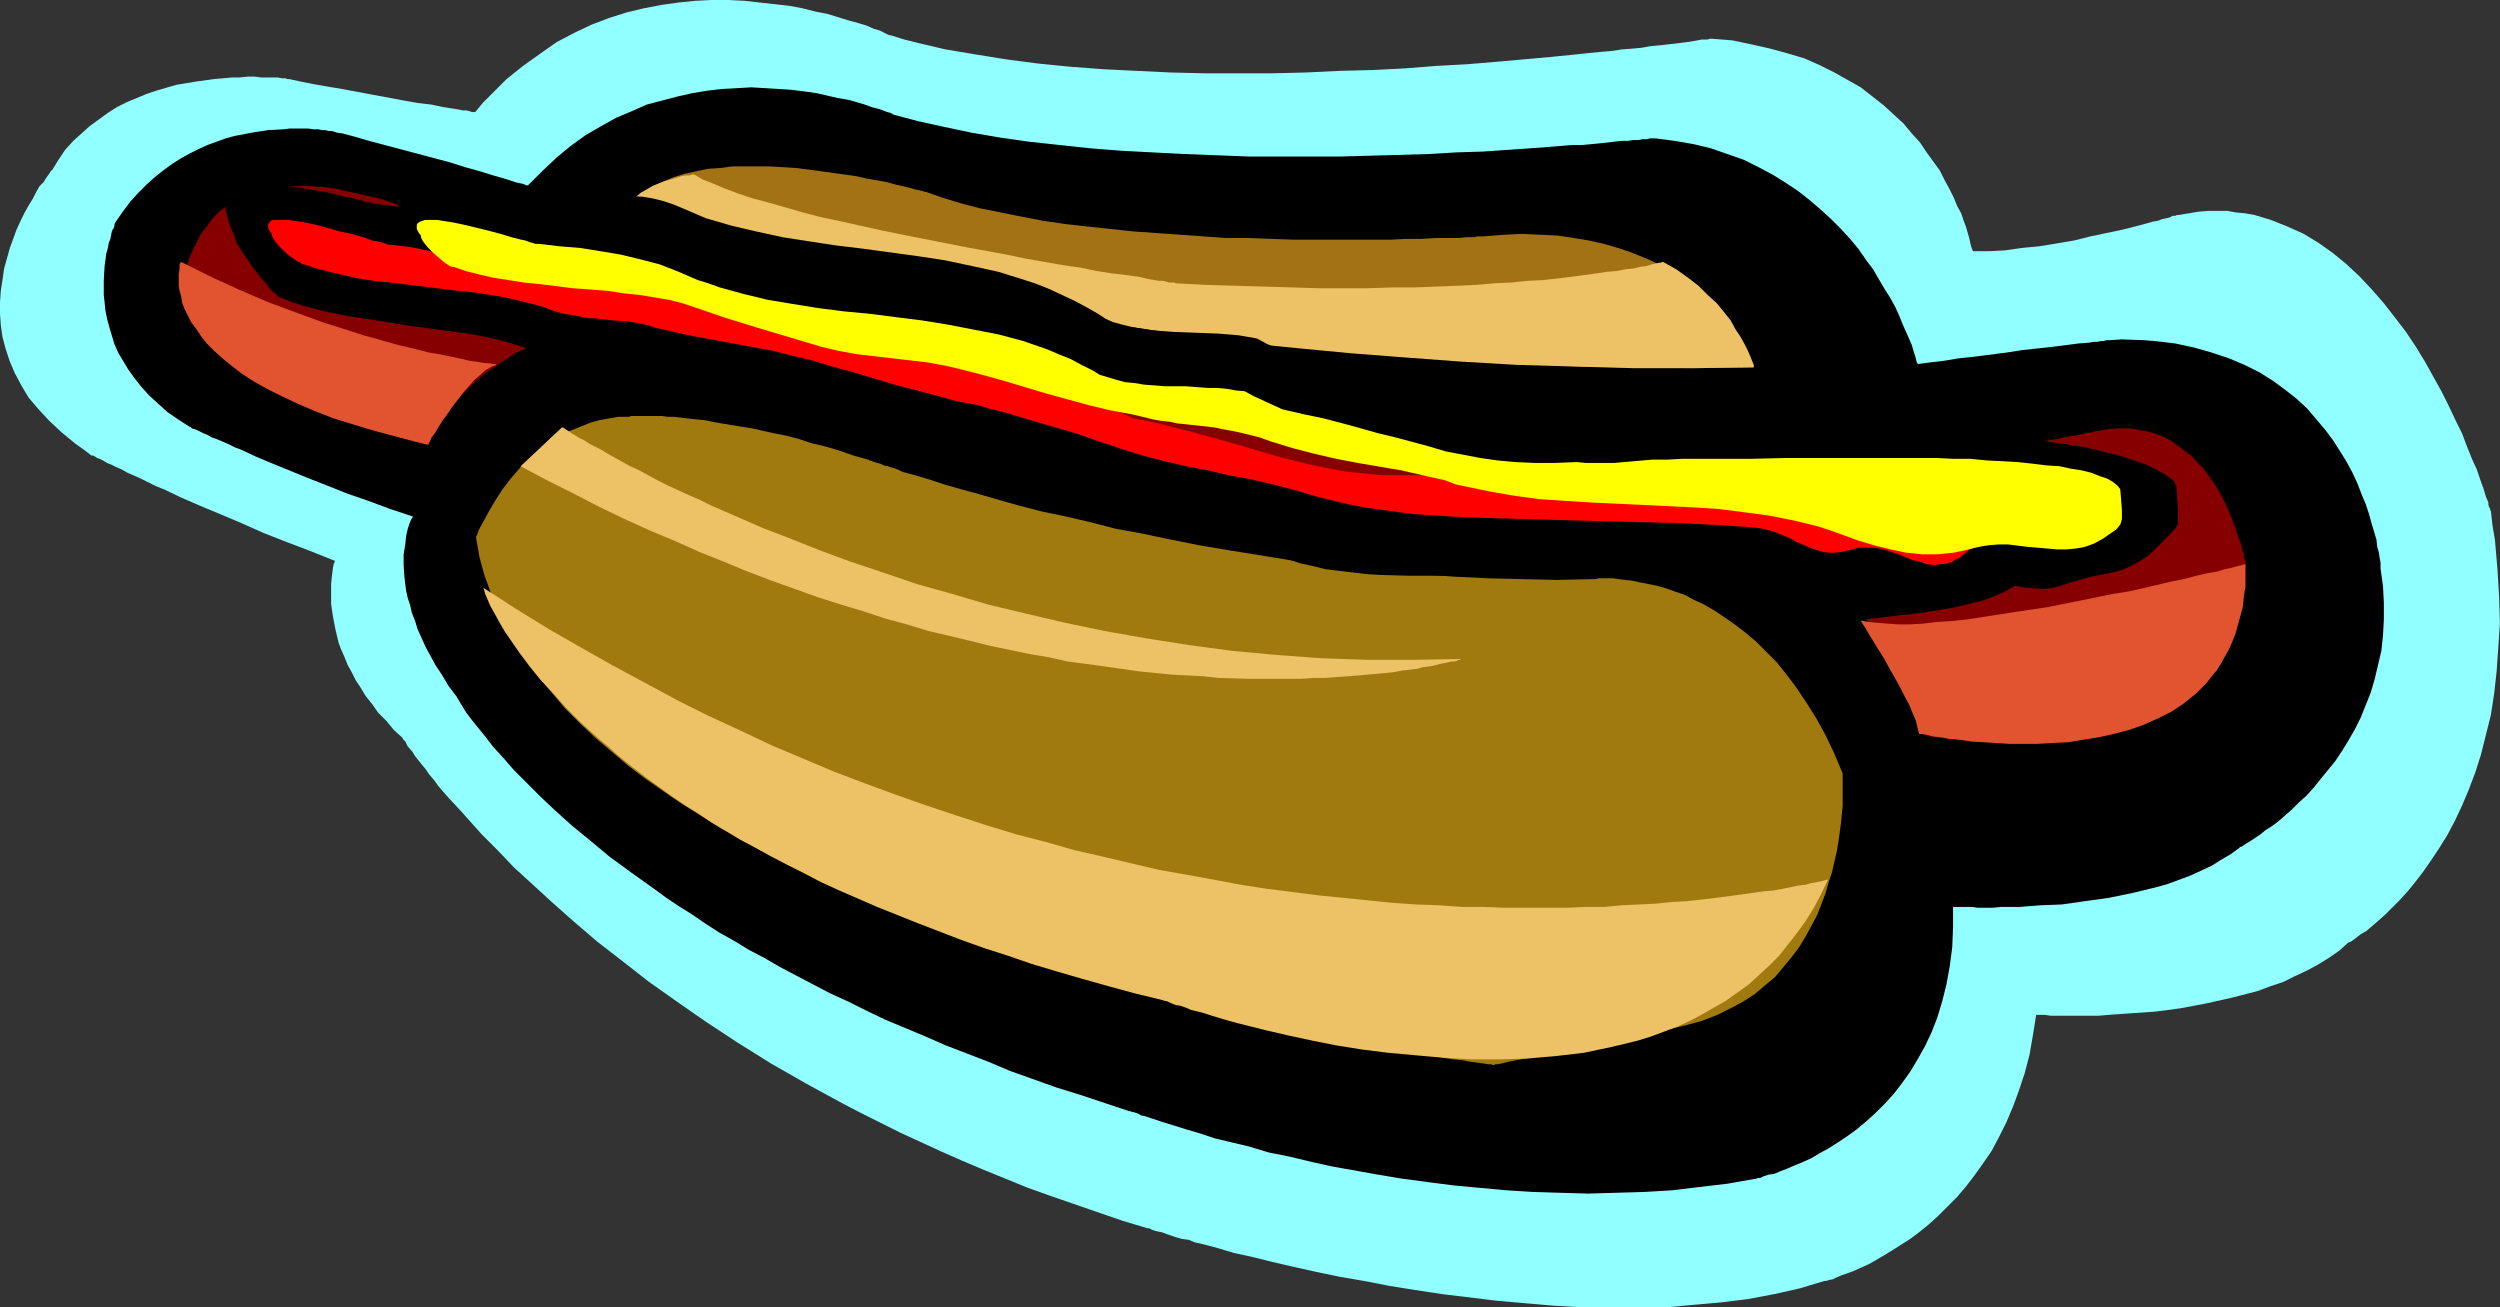
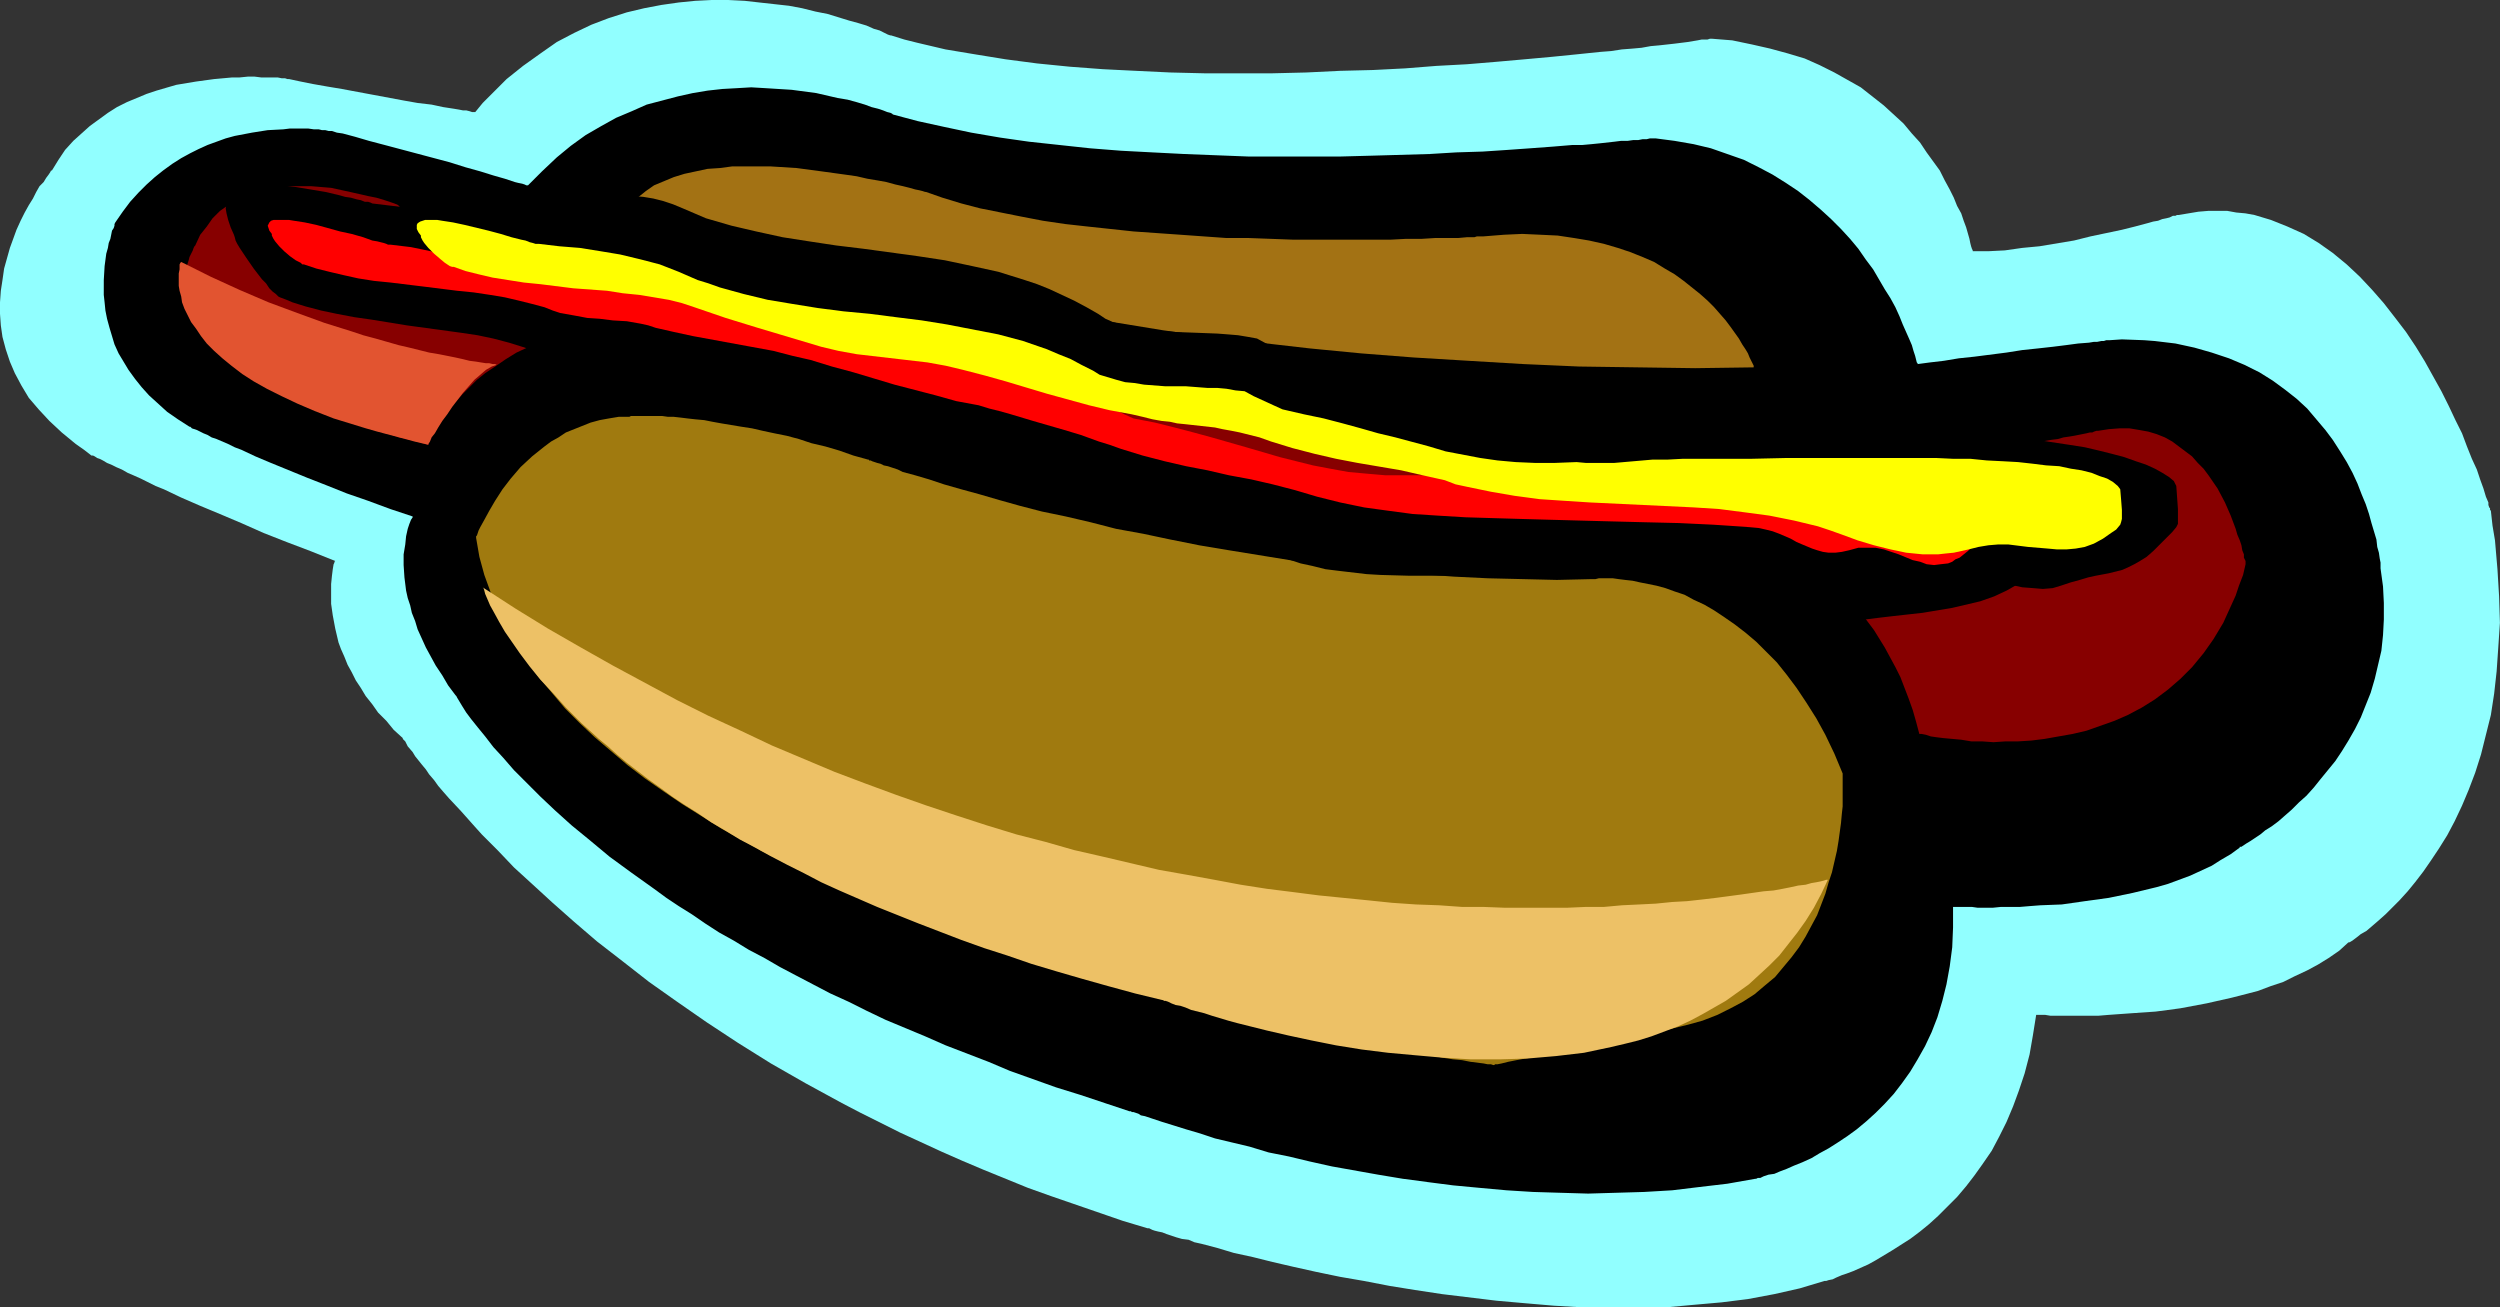
<svg xmlns="http://www.w3.org/2000/svg" xmlns:ns1="http://sodipodi.sourceforge.net/DTD/sodipodi-0.dtd" xmlns:ns2="http://www.inkscape.org/namespaces/inkscape" version="1.0" width="129.766mm" height="67.858mm" id="svg14" ns1:docname="Hot Dog 13.wmf">
  <rect width="100%" height="100%" fill="#333333" stroke="none" />
  <ns1:namedview id="namedview14" pagecolor="#ffffff" bordercolor="#000000" borderopacity="0.25" ns2:showpageshadow="2" ns2:pageopacity="0.0" ns2:pagecheckerboard="0" ns2:deskcolor="#d1d1d1" ns2:document-units="mm" />
  <defs id="defs1">
    <pattern id="WMFhbasepattern" patternUnits="userSpaceOnUse" width="6" height="6" x="0" y="0" />
  </defs>
  <path style="fill:#91ffff;fill-opacity:1;fill-rule:evenodd;stroke:none" d="m 93.243,21.979 v 0 h -0.323 -0.323 l -0.485,-0.162 -0.646,-0.162 h -0.646 l -0.808,-0.162 L 89.041,21.332 86.941,21.009 84.678,20.524 81.931,20.201 79.184,19.716 67.064,17.454 64.155,16.969 61.408,16.484 58.984,15.999 56.722,15.514 h -0.162 -0.162 L 55.914,15.353 H 55.267 L 54.459,15.191 H 53.49 52.52 51.227 l -1.293,-0.162 h -1.293 l -1.616,0.162 h -1.454 l -3.555,0.323 -3.555,0.485 -3.878,0.646 -3.878,1.131 -1.939,0.646 -1.939,0.808 -1.939,0.808 -1.939,0.97 -1.778,1.131 -1.778,1.293 -1.778,1.293 -1.616,1.454 -1.616,1.454 -1.616,1.778 -1.293,1.939 -1.293,2.101 h -0.162 L 9.858,33.776 9.534,34.261 9.05,34.907 8.565,35.715 7.757,36.523 7.11,37.655 6.464,38.948 5.656,40.24 4.848,41.695 4.04,43.311 3.232,45.089 2.586,46.866 1.939,48.644 0.808,52.684 0.485,54.947 0.162,57.048 0,59.31 v 2.263 l 0.162,2.263 0.323,2.263 0.646,2.424 0.808,2.424 0.97,2.263 1.293,2.424 1.454,2.424 1.939,2.263 2.101,2.263 2.424,2.263 2.747,2.263 1.616,1.131 1.454,1.131 h 0.162 0.162 l 0.323,0.162 0.485,0.323 0.485,0.162 0.646,0.323 0.808,0.485 0.808,0.323 0.97,0.485 1.131,0.485 1.131,0.646 1.131,0.485 1.454,0.646 1.293,0.646 1.616,0.808 1.616,0.646 3.394,1.616 3.717,1.616 3.878,1.616 4.202,1.778 4.363,1.939 4.525,1.778 4.686,1.778 4.848,1.939 v 0 l -0.162,0.162 v 0.162 l -0.162,0.323 -0.162,0.97 -0.162,1.293 -0.162,1.616 v 1.778 2.101 l 0.323,2.263 0.485,2.586 0.646,2.747 0.485,1.293 0.646,1.454 0.646,1.616 0.808,1.454 0.808,1.616 0.97,1.454 0.97,1.616 1.293,1.616 1.131,1.616 1.616,1.616 1.454,1.778 1.778,1.616 v 0 0.162 l 0.162,0.162 0.323,0.323 0.485,0.97 0.97,1.131 0.485,0.808 0.646,0.808 0.646,0.808 0.808,0.97 0.646,0.97 0.97,1.131 0.808,1.131 0.97,1.131 1.131,1.293 2.424,2.586 1.293,1.454 1.293,1.454 1.454,1.616 3.07,3.071 3.232,3.394 3.717,3.394 3.878,3.555 4.202,3.717 4.525,3.879 5.01,3.879 5.171,4.04 5.494,3.879 5.818,4.04 6.141,4.04 6.464,4.04 6.787,3.879 3.555,1.939 3.555,1.939 3.717,1.939 3.878,1.939 3.878,1.939 3.878,1.778 4.202,1.939 4.04,1.778 4.202,1.778 4.363,1.778 4.363,1.778 4.525,1.616 4.686,1.616 4.686,1.616 4.686,1.616 4.848,1.454 h 0.162 0.162 l 0.323,0.162 0.323,0.162 0.485,0.162 0.646,0.162 0.808,0.162 0.808,0.323 1.939,0.646 1.131,0.323 1.293,0.162 1.131,0.485 1.454,0.323 3.07,0.808 3.232,0.97 3.717,0.808 3.878,0.97 4.202,0.97 4.363,0.97 4.686,0.97 4.686,0.808 5.01,0.97 5.01,0.808 5.333,0.808 5.333,0.646 5.333,0.646 5.494,0.485 5.656,0.485 5.494,0.323 h 5.494 5.656 5.494 l 5.333,-0.485 5.494,-0.485 5.171,-0.646 5.171,-0.97 5.01,-1.131 4.848,-1.454 h 0.162 0.162 l 0.485,-0.162 0.808,-0.162 0.646,-0.323 1.131,-0.485 0.97,-0.323 1.293,-0.485 1.454,-0.646 1.454,-0.646 1.454,-0.808 1.616,-0.97 1.616,-0.97 1.778,-1.131 1.778,-1.131 1.939,-1.454 1.778,-1.454 1.778,-1.616 1.778,-1.778 1.939,-1.939 1.778,-2.101 1.616,-2.101 1.616,-2.263 1.778,-2.586 1.454,-2.747 1.454,-2.909 1.293,-3.071 1.131,-3.071 1.131,-3.394 0.97,-3.717 0.646,-3.717 0.646,-4.04 h 0.485 0.485 0.808 l 0.97,0.162 h 1.293 1.293 3.232 1.778 1.939 l 1.939,-0.162 2.262,-0.162 2.262,-0.162 4.686,-0.323 4.848,-0.646 5.171,-0.97 5.01,-1.131 5.01,-1.293 2.586,-0.97 2.424,-0.808 2.262,-1.131 2.424,-1.131 2.101,-1.131 2.101,-1.293 2.101,-1.454 1.778,-1.616 h 0.162 l 0.323,-0.162 0.485,-0.323 0.646,-0.485 0.808,-0.646 1.131,-0.646 1.131,-0.97 1.131,-0.97 1.454,-1.293 1.293,-1.293 1.454,-1.454 1.616,-1.778 1.454,-1.778 1.616,-2.101 1.454,-2.101 1.616,-2.424 1.616,-2.586 1.454,-2.747 1.454,-3.071 1.293,-3.071 1.293,-3.394 1.131,-3.555 0.97,-3.879 0.97,-3.879 0.646,-4.202 0.485,-4.363 0.323,-4.687 0.323,-4.848 -0.162,-5.171 -0.323,-5.333 -0.485,-5.656 -0.485,-2.909 -0.323,-2.909 v 0 l -0.162,-0.162 v -0.323 l -0.162,-0.162 -0.162,-0.485 v -0.485 l -0.485,-1.131 -0.485,-1.616 -0.646,-1.778 -0.646,-1.939 -0.97,-2.101 -0.97,-2.424 -0.97,-2.586 -1.293,-2.586 -1.293,-2.747 -1.454,-2.909 -1.616,-2.909 -1.616,-2.909 -1.778,-2.909 -1.939,-2.909 -2.101,-2.747 -2.262,-2.909 -2.262,-2.586 -2.424,-2.586 -2.586,-2.424 -2.747,-2.263 -2.747,-1.939 -2.909,-1.778 -3.232,-1.454 -3.232,-1.293 -1.616,-0.485 -1.616,-0.485 -1.778,-0.323 -1.778,-0.162 -1.778,-0.323 h -1.939 -1.778 l -1.939,0.162 -1.939,0.323 -1.939,0.323 h -0.162 -0.162 l -0.323,0.162 h -0.485 l -0.646,0.323 -0.646,0.162 -0.808,0.162 -0.808,0.323 -0.97,0.162 -1.131,0.323 -2.424,0.646 -2.586,0.646 -3.07,0.646 -3.07,0.646 -3.232,0.808 -6.787,1.131 -3.394,0.323 -3.394,0.485 -3.232,0.162 h -3.07 v -0.162 l -0.162,-0.323 -0.162,-0.485 -0.162,-0.646 -0.162,-0.808 -0.323,-1.131 -0.323,-1.131 -0.485,-1.293 -0.485,-1.454 -0.808,-1.454 -0.646,-1.616 -0.808,-1.616 -0.97,-1.778 -0.97,-1.939 -1.293,-1.778 -1.293,-1.778 -1.293,-1.939 -1.616,-1.778 -1.616,-1.939 -1.939,-1.778 -1.939,-1.778 -2.262,-1.778 -2.262,-1.778 -2.586,-1.454 -2.586,-1.454 -2.909,-1.454 -2.909,-1.293 -3.232,-0.97 -3.555,-0.97 -3.555,-0.808 -3.878,-0.808 -4.04,-0.323 h -0.162 -0.162 l -0.485,0.162 h -0.485 -0.646 l -0.808,0.162 -0.97,0.162 -0.97,0.162 -1.293,0.162 -1.293,0.162 -1.454,0.162 -1.454,0.162 -1.778,0.162 -1.778,0.323 -1.778,0.162 -2.101,0.162 -2.101,0.323 -2.101,0.162 -4.686,0.485 -4.848,0.485 -5.333,0.485 -5.494,0.485 -5.818,0.485 -5.979,0.323 -6.141,0.485 -6.302,0.323 -6.464,0.162 -6.626,0.323 -6.626,0.162 h -6.787 -6.626 l -6.626,-0.162 -6.787,-0.323 -6.464,-0.323 -6.464,-0.485 -6.464,-0.646 -6.141,-0.808 -5.979,-0.97 -5.818,-0.97 -5.494,-1.293 -2.586,-0.646 -2.586,-0.808 h -0.162 l -0.485,-0.162 -0.646,-0.323 -0.97,-0.485 -1.131,-0.323 -1.454,-0.646 -1.616,-0.485 -1.778,-0.485 -2.101,-0.646 -2.101,-0.646 -2.424,-0.485 -2.586,-0.646 -2.586,-0.485 -2.909,-0.323 -2.909,-0.323 L 146.086,0.162 142.854,0 h -3.232 l -3.232,0.162 -3.232,0.323 -3.394,0.485 -3.394,0.646 -3.394,0.808 -3.555,1.131 -3.394,1.293 -3.394,1.616 -3.394,1.778 -3.232,2.263 -3.394,2.424 -3.232,2.586 -3.07,3.071 -1.616,1.616 z" id="path1" />
  <path style="fill:#000000;fill-opacity:1;fill-rule:evenodd;stroke:none" d="m 103.585,36.362 v 0 h -0.323 l -0.323,-0.162 -0.485,-0.162 -0.808,-0.162 -0.646,-0.162 -0.97,-0.323 -0.97,-0.323 -1.131,-0.323 -1.131,-0.323 -2.586,-0.808 -2.909,-0.808 -3.07,-0.97 -12.766,-3.394 -3.07,-0.808 -2.747,-0.808 -2.424,-0.646 -1.131,-0.162 -0.97,-0.323 h -0.162 -0.162 -0.323 L 63.832,25.534 h -0.646 l -0.646,-0.162 h -0.97 l -1.131,-0.162 h -0.97 -1.293 -1.293 l -1.293,0.162 -3.07,0.162 -3.07,0.485 -3.394,0.646 -1.778,0.485 -1.778,0.646 -1.778,0.646 -1.778,0.808 -1.616,0.808 -1.778,0.97 -1.778,1.131 -1.778,1.293 -1.616,1.293 -1.616,1.454 -1.616,1.616 -1.616,1.778 -1.454,1.939 -1.454,2.101 v 0 l -0.162,0.323 v 0.323 l -0.162,0.485 -0.323,0.485 -0.162,0.808 -0.162,0.808 -0.323,0.808 -0.162,0.97 -0.323,1.131 -0.323,2.424 -0.162,2.747 V 57.856 l 0.162,1.454 0.162,1.616 0.323,1.616 0.485,1.778 0.485,1.616 0.485,1.616 0.808,1.778 0.97,1.616 0.97,1.616 1.293,1.778 1.293,1.616 1.454,1.616 1.778,1.616 1.778,1.616 2.101,1.454 2.262,1.454 h 0.162 l 0.162,0.162 0.162,0.162 0.485,0.162 0.485,0.162 0.646,0.323 0.646,0.323 0.808,0.323 0.808,0.485 0.97,0.323 1.131,0.485 1.131,0.485 1.293,0.646 1.293,0.485 2.747,1.293 3.07,1.293 3.555,1.454 3.555,1.454 3.717,1.454 4.04,1.616 4.202,1.454 4.363,1.616 4.363,1.454 v 0.162 0 l -0.323,0.485 -0.323,0.808 -0.323,0.97 -0.323,1.454 -0.162,1.616 -0.323,1.939 v 2.101 l 0.162,2.424 0.323,2.586 0.323,1.454 0.485,1.454 0.323,1.454 0.646,1.616 0.485,1.616 0.808,1.778 0.808,1.778 0.97,1.778 0.97,1.778 1.293,1.939 1.131,1.939 1.454,1.939 0.162,0.162 0.162,0.323 0.485,0.808 0.485,0.808 0.808,1.293 0.97,1.293 1.293,1.616 1.454,1.778 1.616,2.101 1.939,2.101 2.101,2.424 2.424,2.424 2.747,2.747 2.909,2.747 3.232,2.909 3.555,2.909 3.878,3.232 4.202,3.071 4.525,3.232 2.424,1.778 2.424,1.616 2.586,1.616 2.586,1.778 2.747,1.778 2.909,1.616 2.909,1.778 3.07,1.616 3.07,1.778 3.07,1.616 3.394,1.778 3.394,1.778 3.555,1.616 3.555,1.778 3.717,1.778 3.878,1.616 3.878,1.616 4.04,1.778 4.202,1.616 4.202,1.616 4.202,1.778 4.525,1.616 4.525,1.616 4.686,1.454 4.848,1.616 4.848,1.616 h 0.162 0.162 l 0.162,0.162 h 0.323 l 0.485,0.162 0.485,0.162 0.485,0.323 0.808,0.162 1.454,0.485 1.939,0.646 2.101,0.646 2.586,0.808 2.747,0.808 2.909,0.97 3.394,0.808 3.394,0.808 3.717,1.131 4.04,0.808 4.04,0.97 4.363,0.97 4.525,0.808 4.525,0.808 4.848,0.808 4.848,0.646 5.01,0.646 5.171,0.485 5.333,0.485 5.171,0.323 5.333,0.162 5.494,0.162 5.494,-0.162 5.494,-0.162 5.494,-0.323 5.333,-0.646 5.494,-0.646 5.494,-0.97 h 0.162 l 0.323,-0.162 h 0.485 l 0.646,-0.323 0.97,-0.323 1.131,-0.162 1.131,-0.485 1.293,-0.485 1.454,-0.646 1.616,-0.646 1.778,-0.808 1.616,-0.97 1.778,-0.97 1.778,-1.131 1.939,-1.293 1.778,-1.293 1.939,-1.616 1.778,-1.616 1.778,-1.778 1.778,-1.939 1.616,-2.101 1.616,-2.263 1.454,-2.424 1.454,-2.586 1.293,-2.747 1.131,-2.909 0.97,-3.232 0.808,-3.232 0.646,-3.555 0.485,-3.717 0.162,-3.879 v -4.04 h 0.485 0.485 0.808 0.808 1.131 l 1.131,0.162 h 2.909 l 1.616,-0.162 h 1.778 1.939 l 1.939,-0.162 2.101,-0.162 4.202,-0.162 4.525,-0.646 4.686,-0.646 4.686,-0.97 4.686,-1.131 2.262,-0.646 4.363,-1.616 4.202,-1.939 1.778,-1.131 1.939,-1.131 1.778,-1.293 v -0.162 h 0.323 l 0.485,-0.323 0.485,-0.323 0.808,-0.485 0.97,-0.646 0.97,-0.646 0.97,-0.808 1.293,-0.808 1.293,-0.97 1.293,-1.131 1.293,-1.131 1.454,-1.454 1.454,-1.293 1.454,-1.616 1.293,-1.616 1.454,-1.778 1.454,-1.778 1.293,-1.939 1.293,-2.101 1.293,-2.263 1.131,-2.263 0.97,-2.424 0.97,-2.424 0.808,-2.747 0.646,-2.747 0.646,-2.747 0.323,-3.071 0.162,-3.071 v -3.232 l -0.162,-3.232 -0.485,-3.555 v 0 -0.485 -0.646 l -0.162,-0.808 -0.162,-1.131 -0.323,-1.131 -0.162,-1.454 -0.485,-1.616 -0.485,-1.616 -0.485,-1.778 -0.646,-1.939 -0.808,-1.939 -0.808,-2.101 -0.97,-2.101 -1.131,-2.101 -1.293,-2.101 -1.454,-2.263 -1.454,-1.939 -1.778,-2.101 -1.778,-2.101 -2.101,-1.939 -2.262,-1.778 -2.424,-1.778 -2.586,-1.616 -2.909,-1.454 -3.07,-1.293 -3.394,-1.131 -3.394,-0.97 -3.717,-0.808 -4.04,-0.485 -2.101,-0.162 -4.363,-0.162 -2.424,0.162 v 0 h -0.323 -0.323 l -0.485,0.162 h -0.485 l -0.808,0.162 h -0.646 l -0.97,0.162 -2.101,0.162 -2.424,0.323 -2.586,0.323 -2.909,0.323 -3.07,0.323 -3.07,0.485 -6.302,0.808 -3.07,0.323 -2.909,0.485 -2.747,0.323 -2.424,0.323 v -0.162 l -0.162,-0.162 -0.162,-0.646 -0.162,-0.646 -0.323,-0.97 -0.323,-1.131 -0.485,-1.131 -0.646,-1.454 -0.646,-1.454 -0.646,-1.616 -0.808,-1.778 -0.97,-1.778 -1.131,-1.778 -1.131,-1.939 -1.131,-1.939 -1.454,-1.939 -1.454,-2.101 -1.616,-1.939 -1.778,-1.939 -1.939,-1.939 -1.939,-1.778 -2.262,-1.939 -2.262,-1.778 -2.424,-1.616 -2.586,-1.616 -2.747,-1.454 -2.909,-1.454 -3.232,-1.131 -3.232,-1.131 -3.394,-0.808 -3.717,-0.646 -3.717,-0.485 h -0.323 -0.323 -0.485 l -0.646,0.162 h -0.808 l -0.808,0.162 h -0.97 l -1.131,0.162 h -1.293 l -1.293,0.162 -1.454,0.162 -1.454,0.162 -1.616,0.162 -1.778,0.162 h -1.939 l -3.878,0.323 -4.363,0.323 -4.525,0.323 -4.848,0.323 -5.171,0.162 -5.333,0.323 -5.656,0.162 -5.656,0.162 -5.979,0.162 h -5.979 -6.141 -6.141 l -12.443,-0.485 -6.302,-0.323 -6.141,-0.323 -6.141,-0.485 -5.979,-0.646 -5.979,-0.646 -5.656,-0.808 -5.656,-0.97 -5.333,-1.131 -5.171,-1.131 -4.848,-1.293 -0.162,-0.162 -0.323,-0.162 -0.646,-0.162 -0.808,-0.323 -0.97,-0.323 -1.293,-0.323 -1.293,-0.485 -1.616,-0.485 -1.778,-0.485 -1.939,-0.323 -2.101,-0.485 -2.101,-0.485 -2.424,-0.323 -2.424,-0.323 -2.586,-0.162 -2.586,-0.162 -2.747,-0.162 -2.747,0.162 -2.909,0.162 -2.909,0.323 -2.909,0.485 -2.909,0.646 -3.07,0.808 -3.07,0.808 -2.909,1.293 -3.07,1.293 -2.909,1.616 -3.07,1.778 -2.909,2.101 -2.747,2.263 -2.909,2.747 z" id="path2" />
  <path style="fill:#a07a0f;fill-opacity:1;fill-rule:evenodd;stroke:none" d="m 93.405,105.53 v 0 -0.323 l 0.162,-0.162 0.162,-0.485 0.162,-0.485 0.323,-0.646 0.808,-1.454 0.97,-1.778 1.131,-1.939 1.454,-2.263 1.616,-2.101 1.939,-2.263 2.262,-2.101 2.424,-1.939 1.293,-0.97 1.454,-0.808 1.454,-0.97 1.616,-0.646 1.616,-0.646 1.616,-0.646 1.778,-0.485 1.778,-0.323 1.939,-0.323 h 1.939 0.162 l 0.323,-0.162 h 0.646 0.485 2.909 0.97 1.131 l 1.131,0.162 h 1.131 l 1.454,0.162 1.293,0.162 1.454,0.162 1.778,0.162 1.616,0.323 1.778,0.323 1.939,0.323 1.939,0.323 2.101,0.323 2.101,0.485 2.262,0.485 2.424,0.485 2.424,0.646 2.424,0.808 2.747,0.646 2.747,0.808 2.747,0.97 2.909,0.808 h 0.162 v 0.162 h 0.323 l 0.323,0.162 0.485,0.162 0.485,0.162 0.646,0.162 0.646,0.323 0.808,0.162 0.97,0.323 0.97,0.323 0.97,0.485 2.424,0.646 2.747,0.808 2.909,0.97 3.394,0.97 3.555,0.97 3.878,1.131 4.04,1.131 4.363,1.131 4.686,0.97 4.848,1.131 5.01,1.293 5.333,0.97 5.333,1.131 5.656,1.131 5.818,0.97 5.979,0.97 5.979,0.97 6.302,0.808 6.302,0.808 6.464,0.646 6.464,0.485 6.626,0.485 6.626,0.323 6.787,0.162 6.787,0.162 6.949,-0.162 v 0 h 0.323 0.323 l 0.646,-0.162 h 2.747 l 1.131,0.162 1.293,0.162 1.454,0.162 1.454,0.323 1.616,0.323 1.616,0.323 1.778,0.485 1.778,0.646 1.939,0.646 1.778,0.97 2.101,0.97 1.939,1.131 1.939,1.293 2.101,1.454 2.101,1.616 2.101,1.778 1.939,1.939 2.101,2.101 1.939,2.424 1.939,2.586 1.939,2.909 1.939,3.071 1.778,3.232 1.778,3.717 1.616,3.879 v 0.485 0.485 2.747 1.293 1.454 l -0.162,1.454 -0.162,1.778 -0.485,3.555 -0.323,1.939 -0.485,2.101 -0.485,2.101 -0.646,1.939 -0.646,2.263 -0.808,2.101 -0.808,2.101 -1.131,2.101 -1.131,2.101 -1.293,2.101 -1.454,1.939 -1.616,1.939 -1.616,1.939 -1.939,1.616 -2.101,1.778 -2.262,1.454 -2.424,1.293 -2.586,1.293 -2.909,1.131 -2.909,0.808 -4.04,0.97 -4.04,0.808 -3.717,0.808 -3.555,0.646 -3.232,0.808 -3.232,0.646 -2.909,0.646 -2.586,0.485 -2.424,0.485 -2.101,0.323 -1.778,0.323 -1.616,0.323 -1.293,0.323 -0.808,0.162 h -0.323 -0.162 l -0.162,0.162 v 0 h -0.162 l -0.485,-0.162 h -0.646 l -0.808,-0.162 -1.293,-0.162 -1.293,-0.162 -1.616,-0.323 -1.778,-0.162 -2.101,-0.323 -2.101,-0.485 -2.586,-0.323 -2.424,-0.485 -2.909,-0.485 -2.909,-0.485 -3.07,-0.646 -3.232,-0.646 -3.394,-0.646 -3.555,-0.646 -3.555,-0.808 -3.878,-0.808 -3.717,-0.97 -4.04,-0.808 -4.04,-0.97 -4.202,-1.131 -8.403,-2.101 -8.888,-2.424 -8.888,-2.586 -9.05,-2.909 -9.05,-3.071 -8.888,-3.394 -9.05,-3.555 -8.726,-3.879 -4.363,-1.939 -4.202,-2.101 -4.202,-2.101 -4.04,-2.263 -4.04,-2.263 -3.878,-2.424 -3.878,-2.424 -3.555,-2.424 -3.717,-2.586 -3.394,-2.586 -3.232,-2.747 -3.232,-2.747 -2.909,-2.747 -2.909,-2.909 -2.586,-3.071 -2.586,-3.071 -2.262,-3.071 -2.101,-3.232 -1.939,-3.232 -1.616,-3.555 -1.454,-3.394 -1.293,-3.555 -0.97,-3.555 z" id="path3" />
  <path style="fill:#a37214;fill-opacity:1;fill-rule:evenodd;stroke:none" d="m 122.654,41.695 v 0 l 0.323,0.162 h 0.162 l 0.485,0.323 0.646,0.162 0.808,0.162 0.808,0.323 1.131,0.323 1.131,0.323 1.293,0.485 1.454,0.323 1.454,0.485 1.616,0.485 1.778,0.485 1.939,0.485 1.939,0.646 2.101,0.485 2.262,0.646 2.424,0.646 2.424,0.485 2.586,0.808 2.747,0.646 2.747,0.646 2.909,0.646 2.909,0.808 3.232,0.646 3.232,0.808 3.232,0.646 3.394,0.808 3.555,0.646 3.555,0.808 3.717,0.646 7.595,1.454 7.918,1.454 8.403,1.454 8.726,1.293 8.888,1.454 9.373,1.293 9.534,1.131 9.858,1.131 10.019,0.97 10.342,0.808 10.666,0.646 10.827,0.646 10.989,0.485 11.312,0.162 11.474,0.162 11.635,-0.162 h -0.162 v -0.323 l -0.162,-0.323 -0.323,-0.646 -0.323,-0.646 -0.323,-0.808 -0.485,-0.808 -0.646,-0.97 -0.646,-1.131 -0.808,-1.131 -0.808,-1.131 -0.97,-1.293 -1.131,-1.293 -1.131,-1.293 -1.293,-1.293 -1.454,-1.293 -1.616,-1.293 -1.616,-1.293 -1.778,-1.293 -1.939,-1.131 -2.101,-1.293 -2.262,-0.97 -2.424,-0.97 -2.424,-0.808 -2.747,-0.808 -2.909,-0.646 -2.909,-0.485 -3.232,-0.485 -3.394,-0.162 -3.555,-0.162 -3.555,0.162 -4.04,0.323 h -0.485 -0.323 -0.485 l -0.485,0.162 h -0.646 -0.808 l -1.778,0.162 h -2.101 -2.424 l -2.586,0.162 h -3.07 l -3.07,0.162 h -3.555 -3.555 -7.918 -4.04 l -4.363,-0.162 -4.363,-0.162 h -4.363 l -9.05,-0.646 -9.211,-0.646 -9.05,-0.97 -4.363,-0.485 -4.363,-0.646 -4.202,-0.808 -4.04,-0.808 -4.04,-0.808 -3.717,-0.97 -3.717,-1.131 -3.232,-1.131 h -0.162 l -0.485,-0.162 -0.646,-0.162 -0.808,-0.162 -1.131,-0.323 -1.293,-0.323 -1.454,-0.323 -1.778,-0.485 -1.778,-0.323 -1.939,-0.323 -2.101,-0.485 -2.262,-0.323 -4.686,-0.646 -4.848,-0.646 -5.171,-0.323 h -4.848 -2.586 l -2.424,0.323 -2.424,0.162 -2.262,0.485 -2.262,0.485 -2.101,0.646 -1.939,0.808 -1.939,0.808 -1.616,1.131 -1.616,1.293 -1.293,1.293 z" id="path4" />
  <path style="fill:#edc166;fill-opacity:1;fill-rule:evenodd;stroke:none" d="m 94.697,115.227 0.162,0.162 0.162,0.485 0.162,0.646 0.485,1.131 0.485,1.131 0.808,1.454 0.97,1.778 1.131,1.939 1.454,2.101 1.454,2.101 1.939,2.586 2.101,2.586 2.424,2.586 2.586,2.909 1.454,1.454 1.616,1.616 1.616,1.454 1.778,1.616 1.778,1.454 1.778,1.616 1.939,1.616 2.101,1.616 2.101,1.616 2.262,1.616 2.424,1.778 2.424,1.616 2.586,1.616 2.586,1.778 2.747,1.616 2.909,1.778 3.07,1.616 2.909,1.616 3.394,1.778 3.232,1.616 3.394,1.778 3.555,1.616 3.717,1.616 3.717,1.616 4.04,1.616 4.04,1.616 4.202,1.616 4.202,1.616 4.525,1.616 4.525,1.454 4.686,1.616 4.848,1.454 5.01,1.454 5.171,1.454 5.333,1.454 5.333,1.293 h 0.162 l 0.162,0.162 h 0.323 l 0.485,0.162 0.646,0.323 0.808,0.323 0.97,0.162 0.97,0.323 1.131,0.485 1.293,0.323 1.293,0.323 1.454,0.485 1.616,0.485 1.616,0.485 1.778,0.485 1.939,0.485 3.878,0.97 4.202,0.97 4.525,0.97 4.848,0.97 5.01,0.808 5.171,0.646 5.333,0.485 5.494,0.485 5.494,0.323 h 5.494 l 5.494,-0.162 5.656,-0.485 5.494,-0.646 5.333,-1.131 2.747,-0.646 2.586,-0.646 2.586,-0.808 2.586,-0.97 2.586,-0.97 2.424,-1.131 2.424,-1.293 2.262,-1.293 2.262,-1.293 2.262,-1.616 2.262,-1.616 1.939,-1.778 2.101,-1.939 1.939,-1.939 1.778,-2.263 1.778,-2.263 1.616,-2.263 1.616,-2.586 1.454,-2.747 1.293,-2.747 h -0.162 -0.162 l -0.485,0.162 -0.646,0.162 -0.808,0.162 -0.97,0.162 -1.131,0.323 -1.454,0.162 -1.454,0.323 -1.616,0.323 -1.778,0.323 -1.939,0.162 -2.262,0.323 -2.262,0.323 -2.424,0.323 -2.424,0.323 -2.747,0.323 -2.909,0.323 -2.909,0.162 -3.232,0.323 -3.232,0.162 -3.394,0.162 -3.555,0.323 h -3.555 l -3.717,0.162 h -3.878 -8.242 l -4.202,-0.162 h -4.202 l -4.525,-0.323 -4.525,-0.162 -4.686,-0.323 -4.686,-0.485 -4.848,-0.485 -4.848,-0.485 -5.01,-0.646 -5.171,-0.646 -5.171,-0.808 -5.171,-0.97 -5.333,-0.97 -5.494,-0.97 -5.494,-1.293 -5.494,-1.293 -5.656,-1.293 -5.656,-1.616 -5.656,-1.454 -5.818,-1.778 -5.979,-1.939 -5.818,-1.939 -5.979,-2.101 -6.141,-2.263 -5.979,-2.263 -6.141,-2.586 -6.141,-2.586 -6.141,-2.909 -6.302,-2.909 -6.141,-3.071 -6.302,-3.394 -6.302,-3.394 -6.302,-3.555 -6.464,-3.717 -6.302,-3.879 z" id="path5" />
-   <path style="fill:#edc166;fill-opacity:1;fill-rule:evenodd;stroke:none" d="m 102.131,91.47 8.08,-7.596 h 0.162 0.162 l 0.162,0.162 0.485,0.323 0.485,0.323 0.485,0.323 0.808,0.485 0.808,0.485 0.97,0.485 0.97,0.646 0.97,0.485 1.293,0.646 1.293,0.808 1.454,0.808 1.454,0.808 1.454,0.808 1.778,0.808 1.778,0.97 1.778,0.97 1.939,0.97 2.101,0.97 2.101,0.97 2.262,0.97 2.262,1.131 4.848,2.101 5.171,2.263 5.494,2.101 5.656,2.263 6.141,2.263 6.302,2.101 6.626,2.263 6.949,1.939 7.11,2.101 7.434,1.778 7.595,1.778 7.757,1.616 8.242,1.454 8.242,1.293 8.403,1.131 8.726,0.808 8.726,0.646 9.05,0.323 h 9.211 l 9.373,-0.162 h -0.162 v 0.162 h -0.323 l -0.323,0.162 -0.485,0.162 h -0.646 l -0.646,0.162 -0.808,0.162 -0.808,0.162 -1.131,0.323 -0.97,0.162 -1.293,0.162 -1.131,0.323 -1.454,0.162 -1.454,0.162 -1.616,0.323 -1.616,0.162 -1.778,0.162 -3.717,0.323 -2.101,0.162 -2.101,0.162 -2.101,0.162 h -2.424 l -2.262,0.162 h -2.586 -2.424 -2.747 -2.747 l -5.656,-0.162 -3.07,-0.323 -2.909,-0.162 -3.232,-0.162 -3.232,-0.323 -3.232,-0.323 -3.394,-0.485 -3.394,-0.485 -3.555,-0.485 -3.717,-0.485 -3.555,-0.808 -3.878,-0.646 -3.878,-0.808 -3.878,-0.808 -3.878,-0.97 -4.04,-0.97 -4.202,-0.97 -4.202,-1.293 -4.202,-1.131 -4.363,-1.454 -4.363,-1.293 -4.525,-1.454 -4.525,-1.616 -4.525,-1.616 -4.686,-1.778 -4.686,-1.939 -4.848,-1.939 -4.686,-2.101 -5.01,-2.101 -5.01,-2.263 -5.01,-2.424 -5.01,-2.586 -5.171,-2.586 z" id="path6" />
  <path style="fill:#870000;fill-opacity:1;fill-rule:evenodd;stroke:none" d="m 237.067,77.572 v 0 h -0.162 -0.485 l -0.485,-0.162 -0.646,-0.162 h -0.646 l -0.97,-0.162 h -0.97 l -1.131,-0.323 h -1.131 l -1.454,-0.162 -1.454,-0.323 -1.616,-0.162 -1.616,-0.323 -1.778,-0.162 -1.939,-0.323 -1.939,-0.162 -1.939,-0.323 -4.525,-0.808 -4.525,-0.646 -5.01,-0.808 -5.333,-0.808 -5.494,-0.97 -5.656,-0.97 -5.818,-1.131 -5.979,-1.131 -6.141,-1.131 -6.302,-1.293 -6.302,-1.454 -12.766,-2.747 -12.605,-3.232 -12.605,-3.394 -5.979,-1.778 -5.979,-1.939 -5.656,-1.939 -5.494,-1.939 -5.494,-2.101 -5.01,-2.101 -0.162,-0.162 h -0.323 l -0.485,-0.162 -0.646,-0.323 -0.808,-0.485 -0.97,-0.323 -1.131,-0.323 -1.293,-0.485 -1.293,-0.485 -1.454,-0.485 -1.616,-0.485 -1.616,-0.323 -3.555,-0.808 -3.717,-0.808 -3.878,-0.323 h -1.939 -1.939 l -1.939,0.162 -1.778,0.162 -1.939,0.485 -1.778,0.485 -1.778,0.646 -1.778,0.808 -1.454,0.97 -1.616,1.131 -1.454,1.454 -1.131,1.616 -1.293,1.616 -0.97,2.101 v 0 l -0.162,0.162 -0.162,0.323 -0.162,0.485 -0.323,0.646 -0.323,0.646 -0.162,0.646 -0.323,0.97 -0.162,0.97 -0.162,1.131 v 2.263 l 0.162,1.293 0.323,1.454 0.485,1.293 0.646,1.454 0.808,1.454 0.97,1.616 1.131,1.616 1.454,1.454 1.616,1.616 1.939,1.616 2.262,1.778 2.586,1.616 2.747,1.616 3.232,1.616 1.778,0.808 1.778,0.808 1.939,0.808 1.939,0.808 2.101,0.808 2.262,0.808 2.262,0.808 2.424,0.646 2.586,0.808 2.586,0.808 2.747,0.646 2.909,0.808 v -0.162 l 0.162,-0.323 0.162,-0.485 0.323,-0.808 0.485,-0.808 0.646,-0.97 0.646,-1.131 0.808,-1.131 0.97,-1.293 1.131,-1.293 1.293,-1.454 1.293,-1.293 1.616,-1.616 1.616,-1.293 1.939,-1.293 2.101,-1.454 2.101,-1.293 2.424,-1.131 2.586,-1.131 2.747,-0.97 2.909,-0.808 3.232,-0.646 3.394,-0.485 3.555,-0.323 h 3.717 l 4.04,0.162 4.202,0.323 2.262,0.323 2.262,0.323 2.262,0.485 2.424,0.485 2.424,0.646 2.586,0.646 2.586,0.808 2.586,0.808 2.747,0.97 2.747,0.97 v 0 l 0.162,0.162 h 0.323 l 0.485,0.162 0.485,0.162 0.646,0.162 0.808,0.323 0.97,0.323 0.97,0.162 0.97,0.323 1.293,0.485 1.293,0.323 1.454,0.323 1.454,0.485 1.616,0.485 1.616,0.323 3.555,1.131 3.878,0.97 4.202,1.131 4.525,1.131 4.686,1.131 5.01,1.293 5.171,1.131 5.333,1.293 5.656,1.131 5.656,1.131 5.818,1.293 6.141,0.97 5.979,1.131 6.141,0.97 6.141,0.97 6.302,0.808 6.141,0.808 6.302,0.646 6.141,0.485 6.141,0.323 5.979,0.323 h 5.979 5.818 l 5.818,-0.162 h 2.424 1.293 l 1.616,0.162 h 1.778 l 2.101,0.323 2.101,0.162 2.424,0.323 2.424,0.485 2.747,0.485 2.747,0.646 2.909,0.808 2.909,0.808 3.07,1.131 2.909,1.131 3.07,1.293 3.07,1.616 2.909,1.616 3.07,1.939 2.909,1.939 2.909,2.424 2.747,2.424 2.586,2.747 2.424,3.071 2.424,3.232 2.101,3.394 2.101,3.879 0.97,1.939 0.808,2.101 0.808,2.101 0.808,2.263 0.646,2.263 0.646,2.424 v 0 h 0.485 l 0.808,0.162 0.97,0.323 1.131,0.162 1.293,0.162 1.778,0.162 1.778,0.162 1.939,0.323 h 2.101 l 2.262,0.162 2.424,-0.162 h 2.424 l 2.586,-0.162 2.586,-0.323 2.747,-0.485 2.747,-0.485 2.747,-0.646 2.747,-0.97 2.747,-0.97 2.586,-1.131 2.747,-1.454 2.586,-1.616 2.586,-1.939 2.424,-2.101 2.262,-2.263 2.262,-2.747 1.939,-2.747 0.97,-1.616 0.97,-1.616 0.808,-1.778 0.808,-1.778 0.808,-1.778 0.646,-1.939 0.808,-2.101 0.485,-2.101 v 0 -0.323 -0.323 l -0.323,-0.646 v -0.646 l -0.323,-0.808 -0.162,-0.97 -0.323,-0.97 -0.485,-1.131 -0.323,-1.131 -0.97,-2.586 -1.131,-2.586 -1.454,-2.747 -1.778,-2.586 -0.97,-1.293 -1.131,-1.131 -1.131,-1.293 -1.293,-0.97 -1.293,-0.97 -1.293,-0.97 -1.454,-0.808 -1.616,-0.646 -1.616,-0.485 -1.778,-0.323 -1.939,-0.323 h -1.939 l -2.101,0.162 -2.101,0.323 v 0 h -0.162 -0.162 l -0.485,0.162 -0.323,0.162 h -0.485 l -0.646,0.162 -0.808,0.162 -0.808,0.162 -0.808,0.162 -0.97,0.162 -1.131,0.162 -1.131,0.323 -1.293,0.162 -2.747,0.485 -3.07,0.485 -3.555,0.485 -3.878,0.485 -4.202,0.323 -4.363,0.485 -4.848,0.323 -5.171,0.485 -5.494,0.162 -5.818,0.323 h -6.141 -6.302 -6.787 l -6.949,-0.162 -7.434,-0.323 -7.595,-0.485 -7.918,-0.646 -8.08,-0.646 -8.403,-0.97 -8.726,-0.97 -9.05,-1.293 -9.373,-1.454 -9.534,-1.778 -9.696,-1.939 z" id="path7" />
  <path style="fill:#e25430;fill-opacity:1;fill-rule:evenodd;stroke:none" d="m 35.552,51.391 v 0 l -0.162,0.162 -0.162,0.323 v 0.485 0.485 l -0.162,0.808 v 1.454 0.97 l 0.162,0.97 0.323,1.131 0.162,1.131 0.485,1.293 0.646,1.293 0.646,1.293 0.97,1.293 0.97,1.454 1.131,1.454 1.454,1.454 1.616,1.454 1.778,1.454 2.101,1.616 2.262,1.454 2.586,1.454 2.909,1.454 3.07,1.454 3.394,1.454 3.717,1.454 4.202,1.293 2.101,0.646 2.262,0.646 2.424,0.646 2.424,0.646 2.424,0.646 2.747,0.646 v -0.162 0 l 0.323,-0.485 0.323,-0.808 0.646,-0.808 0.646,-1.131 0.808,-1.293 0.97,-1.293 0.97,-1.454 2.101,-2.747 1.131,-1.293 1.131,-1.293 1.131,-0.97 1.131,-0.97 1.131,-0.646 0.97,-0.323 v 0 l -0.323,-0.162 h -0.485 l -0.646,-0.162 h -0.646 L 94.374,71.108 93.405,70.946 92.112,70.784 90.819,70.461 89.365,70.138 87.749,69.815 86.133,69.491 84.194,69.168 82.254,68.683 80.315,68.199 78.214,67.714 75.952,67.067 73.69,66.421 71.266,65.774 68.842,64.966 63.67,63.35 58.338,61.411 52.682,59.31 47.026,56.886 41.37,54.3 Z" id="path8" />
-   <path style="fill:#e25430;fill-opacity:1;fill-rule:evenodd;stroke:none" d="m 364.892,121.691 h 0.162 v 0.162 l 0.162,0.162 0.162,0.323 0.323,0.485 0.323,0.485 0.646,1.131 0.808,1.293 0.97,1.616 1.131,1.778 0.97,1.778 2.101,3.717 0.97,1.939 0.97,1.778 0.646,1.616 0.646,1.454 0.323,1.454 0.162,0.646 0.162,0.485 v 0 h 0.162 0.162 0.323 l 0.808,0.162 1.293,0.323 1.454,0.162 1.778,0.323 1.939,0.162 2.101,0.323 2.424,0.162 2.586,0.162 2.586,0.162 h 2.747 2.909 l 2.909,-0.162 3.07,-0.162 2.909,-0.485 3.07,-0.485 2.909,-0.646 3.07,-0.808 2.747,-0.97 2.909,-1.293 2.586,-1.293 2.424,-1.616 2.424,-1.939 2.101,-2.101 0.97,-1.293 0.97,-1.131 0.808,-1.293 0.808,-1.454 0.808,-1.454 0.646,-1.454 0.646,-1.616 0.485,-1.778 0.485,-1.778 0.485,-1.778 0.162,-1.939 0.323,-1.939 v -2.101 -2.263 0 h -0.162 l -0.485,0.162 -0.808,0.162 -1.131,0.323 -1.454,0.323 -1.616,0.485 -1.939,0.323 -2.101,0.485 -2.424,0.646 -2.424,0.485 -2.747,0.646 -2.747,0.646 -2.909,0.646 -3.07,0.485 -6.302,1.293 -6.464,1.293 -6.464,0.97 -6.302,0.97 -3.07,0.485 -3.07,0.323 -2.747,0.162 -2.747,0.323 -2.586,0.162 h -2.424 l -2.101,-0.162 -2.101,-0.162 -1.616,-0.162 z" id="path9" />
-   <path style="fill:#edc166;fill-opacity:1;fill-rule:evenodd;stroke:none" d="m 122.654,41.695 v 0 l 0.162,0.162 h 0.323 l 0.485,0.323 0.646,0.162 0.646,0.162 0.97,0.323 0.97,0.323 1.131,0.323 1.131,0.485 1.293,0.323 1.454,0.485 1.778,0.485 1.616,0.485 1.778,0.485 1.939,0.646 2.101,0.485 2.262,0.646 2.262,0.646 2.262,0.646 2.586,0.646 2.586,0.646 2.747,0.646 2.909,0.808 2.909,0.646 3.07,0.646 3.07,0.808 3.232,0.808 3.394,0.646 3.394,0.808 3.555,0.646 3.555,0.808 3.717,0.646 3.878,0.808 3.878,0.646 4.04,0.808 4.04,0.646 4.202,0.808 8.565,1.293 9.05,1.293 9.211,1.293 9.696,1.293 9.858,0.97 10.181,0.97 10.504,0.808 10.827,0.808 10.989,0.646 11.312,0.323 11.474,0.323 h 11.797 l 12.12,-0.162 h -0.162 v -0.485 l -0.323,-0.808 -0.323,-0.808 -0.485,-1.131 -0.646,-1.293 -0.808,-1.454 -0.97,-1.454 -0.97,-1.778 -1.293,-1.616 -1.454,-1.778 -1.778,-1.616 -1.778,-1.778 -2.101,-1.616 -2.262,-1.616 -2.586,-1.454 h -0.162 l -0.323,0.162 h -0.323 l -0.646,0.162 -0.808,0.162 -0.97,0.323 -1.293,0.162 -1.293,0.323 -1.616,0.162 -1.616,0.323 -1.939,0.162 -2.101,0.323 -2.424,0.323 -2.424,0.323 -2.586,0.323 -2.909,0.323 -3.07,0.162 -3.232,0.323 -3.394,0.162 -3.717,0.323 -3.717,0.162 -4.04,0.162 -4.202,0.162 h -4.363 l -4.686,0.162 h -9.696 l -5.171,-0.162 -5.494,-0.162 -5.494,-0.162 -5.818,-0.162 -5.979,-0.323 h -0.162 l -0.162,-0.162 h -0.162 -0.485 -0.485 l -0.485,-0.162 -0.646,-0.162 h -0.808 l -0.97,-0.162 -0.97,-0.162 -2.101,-0.485 -2.424,-0.323 -2.747,-0.323 -3.07,-0.485 -3.07,-0.646 -3.394,-0.485 -3.717,-0.646 -3.717,-0.646 -3.878,-0.808 -7.918,-1.454 -8.242,-1.616 -8.08,-1.616 -7.918,-1.778 -3.878,-0.808 -3.717,-0.97 -3.394,-0.97 -3.394,-0.97 -3.07,-0.808 -2.909,-0.97 -2.586,-0.97 -2.262,-0.97 -2.101,-0.808 -1.616,-0.97 h -0.162 -0.323 l -0.485,0.162 h -0.808 l -0.808,0.162 -2.101,0.646 -1.131,0.323 -2.424,0.97 -1.131,0.646 -1.131,0.646 -0.97,0.808 -0.808,0.97 -0.808,0.97 z" id="path10" />
  <path style="fill:#000000;fill-opacity:1;fill-rule:evenodd;stroke:none" d="m 101.161,39.756 -0.162,-0.162 h -0.485 L 100.03,39.432 99.222,39.271 98.414,38.948 97.606,38.786 96.637,38.463 95.505,38.14 93.243,37.331 90.819,36.685 85.971,35.392 83.547,34.907 81.285,34.423 H 80.315 L 79.346,34.261 h -0.808 -0.808 l -0.485,0.162 -0.485,0.162 -0.485,0.323 -0.162,0.485 -0.162,0.323 0.162,0.646 0.323,0.646 0.485,0.808 v 0.323 l 0.162,0.323 0.162,0.485 0.323,0.646 0.97,1.131 0.97,1.131 1.293,1.131 1.131,0.97 0.485,0.323 0.485,0.323 0.323,0.162 0.485,0.162 2.424,0.808 2.747,0.808 2.909,0.808 3.07,0.485 3.232,0.485 3.394,0.485 13.736,1.616 3.394,0.485 3.232,0.323 3.07,0.646 3.07,0.485 2.747,0.808 2.424,0.808 6.464,2.586 6.626,2.263 13.09,4.202 3.717,1.131 3.555,0.646 3.717,0.485 7.272,0.808 3.717,0.485 3.717,0.808 3.555,0.97 4.525,1.293 4.363,1.293 8.403,2.747 4.363,1.293 4.202,1.131 4.363,1.131 4.525,1.131 2.262,0.485 1.939,0.485 1.778,0.485 1.778,0.323 3.232,0.485 3.07,0.323 3.07,0.323 1.616,0.323 1.778,0.323 1.778,0.485 1.939,0.485 2.101,0.646 2.262,0.808 2.262,0.97 2.262,0.646 4.525,1.293 4.525,0.97 4.363,0.97 4.525,0.808 4.363,0.97 4.525,1.131 4.525,1.131 2.262,0.808 2.424,0.808 2.424,0.646 2.424,0.485 5.01,0.808 5.01,0.808 5.171,0.323 5.333,0.323 5.171,0.323 5.333,0.162 10.666,0.646 5.333,0.323 5.171,0.646 5.171,0.97 5.01,0.97 2.586,0.646 2.424,0.808 2.424,0.808 2.424,0.97 1.778,0.646 1.939,0.808 2.101,0.97 2.262,0.97 4.686,1.939 4.848,1.778 2.424,0.808 2.424,0.646 2.424,0.646 2.262,0.485 2.101,0.162 1.939,0.162 1.939,-0.162 1.616,-0.485 1.939,-0.646 1.778,-0.485 1.616,-0.485 1.454,-0.323 2.586,-0.485 2.586,-0.646 1.131,-0.485 1.293,-0.646 1.131,-0.646 1.293,-0.808 1.293,-1.131 1.293,-1.293 1.616,-1.616 0.808,-0.808 0.808,-0.97 0.323,-0.646 v -0.808 -0.97 -1.131 l -0.162,-2.263 -0.162,-2.263 -0.485,-0.97 -0.97,-0.808 -1.293,-0.808 -1.454,-0.808 -1.778,-0.808 -1.939,-0.646 -2.262,-0.808 -2.424,-0.646 -2.586,-0.646 -2.747,-0.646 -3.07,-0.485 -3.232,-0.485 -3.232,-0.485 -3.394,-0.485 -3.555,-0.485 -3.555,-0.485 -7.434,-0.808 -7.757,-0.646 -7.595,-0.485 -7.757,-0.485 -7.434,-0.323 h -3.717 l -3.555,-0.162 -3.555,-0.162 h -3.394 -6.302 l -3.717,0.485 -4.04,0.323 h -3.878 -2.101 l -1.778,-0.323 -4.363,0.323 h -4.202 l -3.878,-0.323 -3.878,-0.323 -3.555,-0.646 -3.555,-0.646 -3.555,-0.808 -3.394,-0.97 -6.949,-2.101 -3.555,-0.97 -3.555,-1.293 -3.717,-0.97 -3.878,-1.131 -4.202,-0.97 -4.202,-0.97 -1.939,-1.131 -2.101,-0.97 -2.101,-0.97 -1.778,-0.97 -1.778,-0.323 -1.939,-0.323 -1.939,-0.162 -2.101,-0.162 -4.202,-0.162 -4.363,-0.162 -4.363,-0.323 -1.939,-0.323 -1.939,-0.323 -1.939,-0.485 -1.778,-0.485 -1.454,-0.646 -1.454,-0.97 -2.262,-1.293 -2.424,-1.293 -2.424,-1.131 -2.424,-1.131 -2.424,-0.97 -2.424,-0.808 -5.171,-1.616 -5.171,-1.131 -5.333,-1.131 -5.333,-0.808 -10.666,-1.454 -5.333,-0.646 -5.333,-0.808 -5.171,-0.808 -5.171,-1.131 -4.848,-1.131 -5.01,-1.454 -4.525,-1.939 -1.939,-0.808 -1.939,-0.646 -1.939,-0.485 -1.939,-0.323 -1.939,-0.162 h -2.101 l -4.04,0.323 -2.101,0.162 -2.101,0.162 -4.202,0.485 -4.202,0.323 h -2.101 z" id="path11" />
  <path style="fill:#000000;fill-opacity:1;fill-rule:evenodd;stroke:none" d="m 73.043,39.917 -0.323,-0.162 -0.485,-0.162 h -0.646 L 70.781,39.271 69.973,39.109 68.842,38.786 67.71,38.624 66.579,38.301 63.832,37.655 60.923,37.17 58.014,36.685 55.267,36.362 52.358,36.2 h -1.293 l -1.131,0.162 -1.131,0.162 -1.131,0.323 -0.97,0.323 -0.646,0.485 -0.808,0.646 -0.485,0.646 -0.323,0.97 -0.162,0.97 0.162,0.97 0.323,1.293 0.485,1.454 0.646,1.454 0.162,0.485 0.162,0.646 0.323,0.646 0.485,0.808 0.646,0.97 0.646,0.97 1.454,2.101 1.616,2.101 0.808,0.808 0.646,0.97 0.646,0.646 0.646,0.485 0.485,0.485 0.323,0.162 1.293,0.485 1.131,0.485 2.586,0.808 3.07,0.808 3.07,0.646 3.394,0.646 3.394,0.485 6.949,1.131 7.11,0.97 3.555,0.485 3.232,0.485 3.07,0.646 3.07,0.808 2.586,0.808 2.424,0.808 1.454,0.646 1.454,0.323 1.293,0.323 1.293,0.162 h 1.131 1.131 l 2.262,-0.162 2.262,-0.323 h 2.424 1.293 l 1.293,0.162 1.454,0.323 1.616,0.485 3.394,1.131 3.878,0.808 15.675,3.555 3.717,0.97 3.555,1.131 4.202,1.454 4.202,1.454 4.04,1.454 4.04,1.293 8.08,2.747 4.202,1.293 4.202,0.97 2.101,0.808 1.939,0.485 1.778,0.646 1.616,0.485 3.232,1.131 3.07,1.131 3.07,1.131 1.616,0.485 1.616,0.646 1.778,0.646 1.939,0.808 2.101,0.808 2.101,0.97 2.262,0.808 2.101,0.808 4.202,1.454 4.202,1.131 4.202,0.97 4.363,0.97 4.202,0.97 4.202,1.131 4.363,1.454 2.262,0.808 2.424,0.808 2.262,0.485 2.586,0.646 2.586,0.323 2.747,0.323 2.747,0.323 2.747,0.162 5.818,0.162 h 5.979 l 12.12,-0.162 6.302,-0.162 h 5.979 l 6.141,0.162 5.818,0.162 2.909,0.323 2.747,0.323 2.747,0.485 2.586,0.485 2.586,0.646 2.586,0.646 2.424,0.808 2.262,1.131 1.454,0.646 1.454,0.646 1.293,0.808 1.293,0.646 2.262,1.293 2.101,0.97 2.101,0.808 1.131,0.162 1.131,0.162 h 1.131 l 1.293,-0.162 1.293,-0.162 1.454,-0.485 2.101,-0.646 2.262,-0.485 2.424,-0.485 2.586,-0.323 2.747,-0.323 5.818,-0.646 2.909,-0.485 2.909,-0.485 2.747,-0.646 2.747,-0.646 2.747,-0.97 2.424,-1.131 2.262,-1.293 1.131,-0.646 0.97,-0.97 0.97,-0.808 0.808,-0.97 0.162,-0.646 0.162,-0.808 v -1.939 l -0.162,-2.424 v -1.131 -1.131 l -0.323,-0.323 -0.323,-0.485 -0.485,-0.485 -0.485,-0.323 -0.646,-0.323 -0.808,-0.323 -0.808,-0.162 -0.808,-0.323 -2.101,-0.323 -2.262,-0.323 -2.586,-0.162 -2.909,-0.162 h -6.464 l -3.555,0.162 h -3.717 l -3.878,0.323 -4.04,0.162 -4.04,0.323 -4.202,0.485 -8.726,0.646 -17.614,1.616 -8.565,0.646 -4.202,0.485 -4.04,0.323 -3.878,0.162 -3.878,0.323 -3.555,0.162 h -3.394 -6.302 l -3.555,0.323 -3.878,0.323 -3.878,-0.162 h -1.778 l -1.778,-0.162 h -4.202 -3.878 l -3.878,-0.485 -3.555,-0.485 -3.394,-0.485 -3.555,-0.808 -3.232,-0.97 -3.232,-0.97 -6.626,-2.263 -3.394,-1.293 -3.394,-1.131 -3.555,-1.131 -3.717,-1.293 -3.878,-1.131 -4.202,-0.97 -0.323,-0.323 -0.485,-0.808 -0.485,-0.646 -0.485,-0.97 -0.485,-1.293 -0.485,-1.131 -1.939,-5.333 -0.485,-1.131 -0.485,-1.131 -0.485,-0.97 -0.485,-0.808 -0.485,-0.808 -0.323,-0.323 -1.778,-0.323 -1.778,-0.323 -1.778,-0.162 -1.939,-0.323 -4.202,-0.162 -4.04,-0.323 -4.202,-0.485 -1.939,-0.323 -1.778,-0.323 -1.778,-0.485 -1.778,-0.646 -1.454,-0.646 -1.293,-0.808 -2.262,-1.454 -2.101,-1.293 -2.262,-1.293 -2.424,-1.131 -2.262,-0.97 -2.424,-0.97 -4.686,-1.616 -5.01,-1.293 -5.01,-1.293 -5.171,-0.97 -5.171,-0.808 -10.181,-1.616 -5.01,-0.97 -5.01,-0.97 -4.848,-1.131 -4.686,-1.293 -4.686,-1.616 -2.101,-0.808 -2.262,-0.97 -3.555,-1.939 L 96.798,45.089 92.92,43.634 89.041,42.665 85.163,41.695 81.123,40.887 77.083,40.402 Z" id="path12" />
  <path style="fill:#ff0000;fill-opacity:1;fill-rule:evenodd;stroke:none" d="m 76.598,47.998 h -0.323 -0.162 L 75.79,47.836 75.306,47.674 74.659,47.513 74.013,47.351 73.043,47.19 71.266,46.543 69.003,45.897 66.741,45.412 62.054,44.119 59.792,43.634 57.691,43.311 56.722,43.149 H 55.752 54.298 53.651 l -0.485,0.162 -0.323,0.323 -0.162,0.323 -0.162,0.323 0.162,0.485 0.162,0.485 0.485,0.646 v 0.323 l 0.162,0.323 0.162,0.323 0.323,0.485 0.808,0.97 0.97,0.97 1.131,0.97 1.131,0.808 0.97,0.485 0.323,0.323 h 0.323 l 2.424,0.808 2.586,0.646 2.747,0.646 2.909,0.646 3.07,0.485 3.232,0.323 6.626,0.808 6.464,0.808 3.232,0.323 3.232,0.485 2.909,0.485 2.747,0.646 2.586,0.646 2.424,0.646 1.616,0.646 1.454,0.485 2.747,0.485 2.586,0.485 2.424,0.162 2.586,0.323 2.747,0.162 2.747,0.485 1.454,0.323 1.454,0.485 3.555,0.808 3.717,0.808 15.837,2.909 3.717,0.97 3.555,0.808 4.202,1.293 4.202,1.131 8.08,2.424 8.08,2.101 4.04,1.131 4.363,0.808 2.101,0.646 1.939,0.485 1.778,0.485 1.616,0.485 3.232,0.97 6.141,1.778 1.616,0.485 1.616,0.485 1.778,0.646 1.778,0.646 2.101,0.646 2.262,0.808 4.202,1.293 4.363,1.131 4.202,0.97 4.202,0.808 4.202,0.97 4.363,0.808 4.202,0.97 4.363,1.131 4.363,1.293 4.525,1.131 4.686,0.97 4.686,0.646 4.848,0.646 5.01,0.323 5.333,0.323 5.333,0.162 5.494,0.162 5.818,0.162 5.979,0.162 6.141,0.162 6.302,0.162 6.787,0.162 6.787,0.323 7.11,0.485 1.778,0.162 1.454,0.323 1.293,0.323 1.293,0.485 2.262,0.97 1.131,0.646 1.131,0.485 1.939,0.808 0.97,0.323 1.131,0.323 1.131,0.162 h 1.293 l 1.293,-0.162 1.454,-0.323 1.778,-0.485 h 1.778 1.616 l 1.616,0.323 1.454,0.485 1.454,0.485 2.747,1.131 1.454,0.323 1.293,0.485 1.454,0.162 1.293,-0.162 1.454,-0.162 0.808,-0.323 0.646,-0.485 0.808,-0.323 0.808,-0.646 0.808,-0.646 0.808,-0.808 0.162,-0.485 0.162,-0.646 v -1.616 l -0.162,-2.101 v -0.97 -0.808 l -0.646,-0.808 -0.808,-0.646 -1.131,-0.646 -1.454,-0.646 -1.616,-0.485 -1.939,-0.485 -2.101,-0.485 -2.262,-0.485 -2.586,-0.323 -2.747,-0.323 -2.747,-0.323 -3.07,-0.323 -3.07,-0.162 -3.394,-0.323 -3.232,-0.162 -3.394,-0.162 -7.272,-0.162 -7.272,-0.162 -14.706,-0.323 h -7.272 -6.787 -3.394 l -3.07,-0.162 h -3.232 -2.909 l -3.555,0.323 -3.878,0.162 h -3.878 l -1.778,-0.162 -1.778,-0.162 h -4.202 -4.04 l -3.717,-0.323 -3.555,-0.323 -3.555,-0.646 -3.394,-0.646 -3.232,-0.808 -3.232,-0.808 -6.626,-1.939 -3.394,-0.97 -3.394,-0.97 -3.555,-0.97 -3.717,-0.97 -3.878,-0.97 -4.202,-0.808 -1.778,-0.808 -3.878,-1.939 -1.778,-0.808 -6.302,-1.454 -3.07,-0.808 -2.909,-0.97 -2.747,-0.97 -2.747,-1.293 -2.747,-1.131 -2.586,-1.616 -2.101,-1.131 -2.262,-1.131 -2.424,-0.97 -2.424,-0.97 -2.424,-0.808 -2.424,-0.808 -5.171,-1.454 -5.333,-1.131 -5.494,-0.97 -5.494,-0.808 -5.656,-0.485 -5.656,-0.646 -5.656,-0.485 -11.15,-0.808 -5.333,-0.485 -5.333,-0.485 -5.01,-0.646 -4.848,-0.808 -3.878,-0.808 -3.717,-0.97 L 92.273,51.391 88.395,50.26 84.517,49.29 80.638,48.482 Z" id="path13" />
  <path style="fill:#ffff00;fill-opacity:1;fill-rule:evenodd;stroke:none" d="m 105.686,47.836 h -0.162 -0.323 -0.162 l -0.485,-0.162 -0.646,-0.162 -0.808,-0.323 -0.808,-0.162 -1.939,-0.485 -2.101,-0.646 -2.424,-0.646 -4.686,-1.131 -2.262,-0.485 -2.101,-0.323 -0.97,-0.162 h -0.808 -0.808 -0.808 l -0.485,0.162 -0.485,0.162 -0.485,0.323 -0.162,0.323 v 0.323 0.485 l 0.323,0.646 0.485,0.646 v 0.323 l 0.162,0.323 0.162,0.323 0.323,0.485 0.808,0.97 1.131,1.131 1.131,0.97 0.97,0.808 0.485,0.323 0.485,0.323 0.485,0.162 h 0.323 l 2.262,0.808 2.586,0.646 2.747,0.646 3.07,0.485 3.07,0.485 3.232,0.323 6.464,0.808 6.626,0.485 3.07,0.485 3.232,0.323 2.909,0.485 2.909,0.485 2.586,0.646 2.424,0.808 6.141,2.101 6.302,1.939 12.443,3.717 3.394,0.808 3.555,0.646 6.949,0.808 6.949,0.808 3.555,0.646 3.394,0.808 4.363,1.131 4.04,1.131 8.08,2.424 8.242,2.263 4.04,0.97 4.363,0.808 2.101,0.485 1.939,0.485 1.778,0.323 1.616,0.162 1.454,0.323 1.616,0.162 2.909,0.323 2.909,0.323 1.454,0.323 1.778,0.323 1.616,0.323 1.939,0.485 1.939,0.485 2.262,0.808 4.202,1.293 4.363,1.131 4.202,0.97 4.202,0.808 8.565,1.454 4.202,0.97 4.363,0.97 2.101,0.808 2.262,0.485 4.686,0.97 4.686,0.808 4.848,0.646 4.848,0.323 5.01,0.323 10.181,0.485 10.181,0.485 5.01,0.323 5.01,0.646 4.848,0.646 4.848,0.97 4.686,1.131 2.424,0.808 2.262,0.808 3.07,1.131 3.232,0.97 3.232,0.808 3.07,0.646 3.232,0.323 h 3.07 l 1.454,-0.162 1.616,-0.162 1.454,-0.323 1.454,-0.323 1.939,-0.485 1.939,-0.323 1.939,-0.162 h 1.939 l 3.878,0.485 3.878,0.323 1.778,0.162 h 1.939 l 1.778,-0.162 1.778,-0.323 1.778,-0.646 1.778,-0.97 1.616,-1.131 0.97,-0.646 0.808,-0.97 0.162,-0.485 0.162,-0.646 v -1.778 l -0.162,-2.101 -0.162,-1.939 -0.485,-0.646 -0.97,-0.808 -1.131,-0.646 -1.454,-0.485 -1.616,-0.646 -1.939,-0.485 -2.101,-0.323 -2.262,-0.485 -2.586,-0.162 -2.586,-0.323 -2.909,-0.323 -2.909,-0.162 -3.232,-0.162 -3.232,-0.323 h -3.394 l -3.394,-0.162 h -7.11 -7.272 -14.706 l -7.11,0.162 h -6.949 -3.232 -3.232 l -3.07,0.162 h -2.909 l -3.717,0.323 -3.717,0.323 h -3.878 -1.778 l -1.778,-0.162 -4.202,0.162 h -4.04 l -3.717,-0.162 -3.555,-0.323 -3.394,-0.485 -3.394,-0.646 -3.394,-0.646 -3.232,-0.97 -6.626,-1.778 -3.394,-0.808 -3.394,-0.97 -3.555,-0.97 -3.717,-0.97 -3.878,-0.808 -4.202,-0.97 -1.778,-0.808 -3.878,-1.778 -1.778,-0.97 -1.778,-0.162 -1.778,-0.323 -1.778,-0.162 h -1.939 l -4.202,-0.323 h -4.04 l -4.202,-0.323 -1.939,-0.323 -1.778,-0.162 -1.778,-0.485 -1.616,-0.485 -1.616,-0.485 -1.293,-0.808 -2.262,-1.131 -2.101,-1.131 -2.424,-0.97 -2.262,-0.97 -4.686,-1.616 -4.848,-1.293 -5.01,-0.97 -5.01,-0.97 -5.01,-0.808 -5.171,-0.646 -5.01,-0.646 -5.171,-0.485 -5.01,-0.646 -5.01,-0.808 -4.848,-0.808 -4.686,-1.131 -4.686,-1.293 -2.262,-0.808 -2.101,-0.646 -3.717,-1.616 -3.717,-1.454 -3.717,-0.97 -4.04,-0.97 -3.878,-0.646 -4.04,-0.646 -4.04,-0.323 z" id="path14" />
</svg>